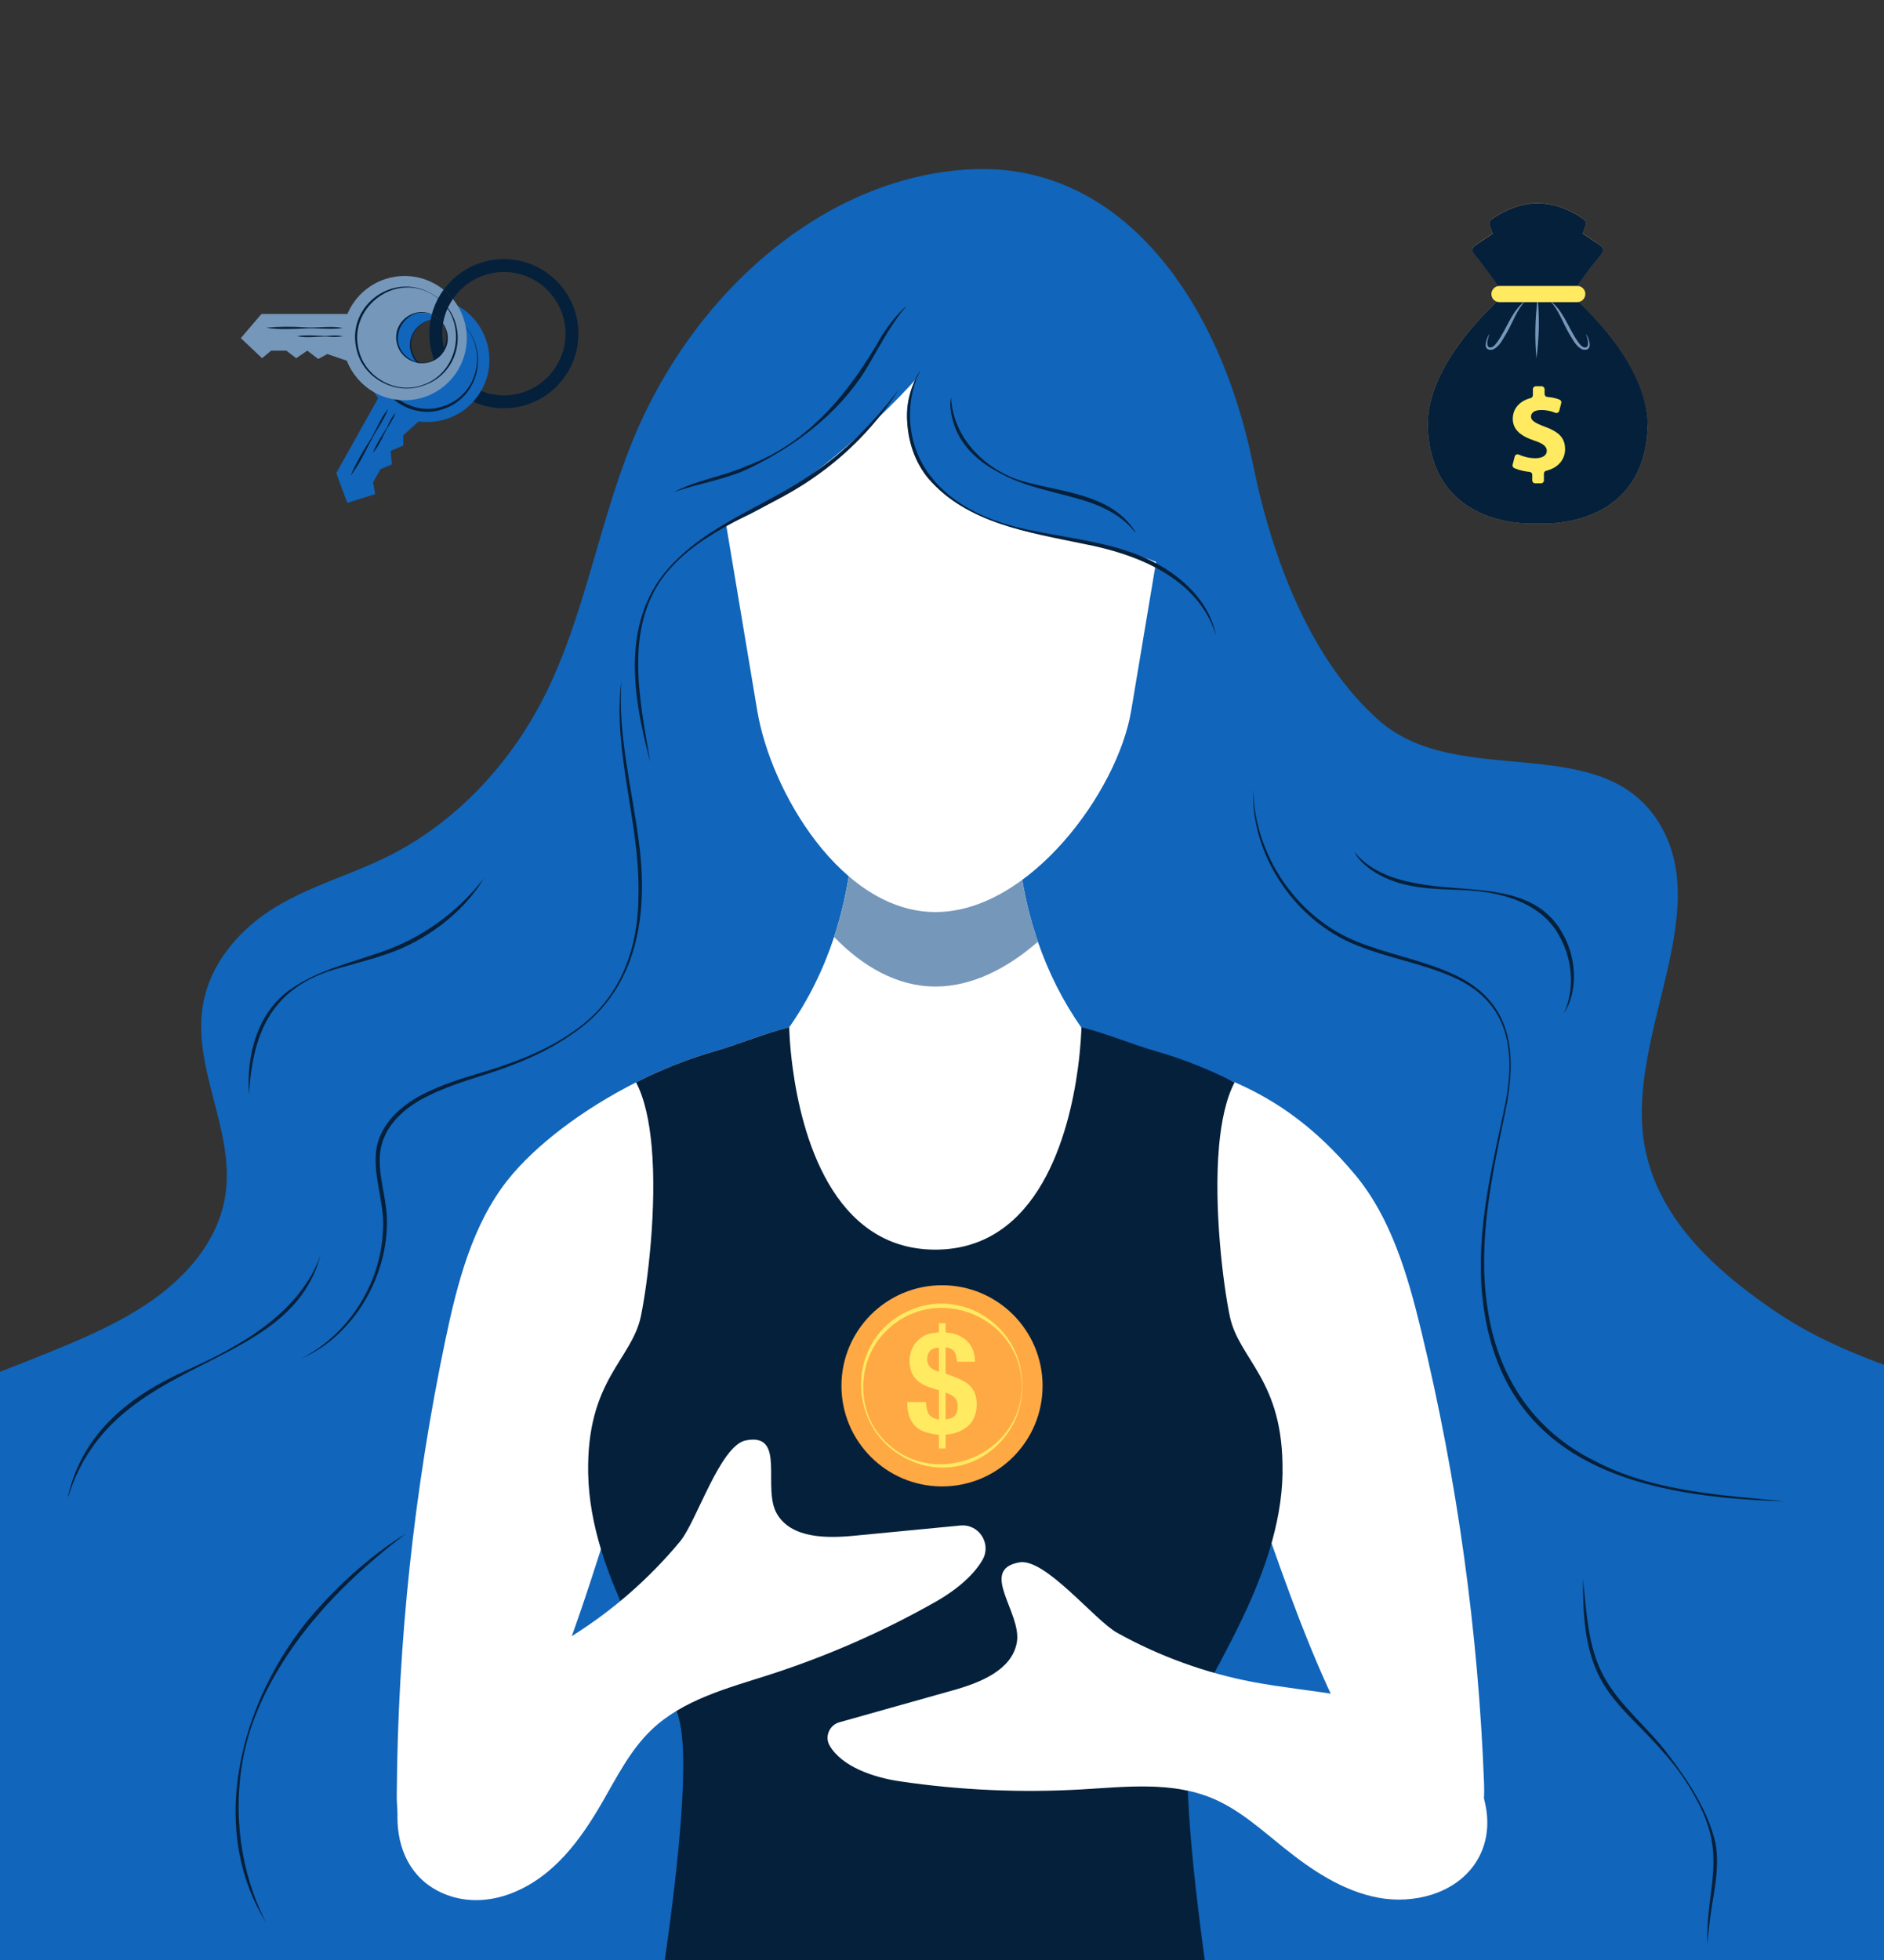
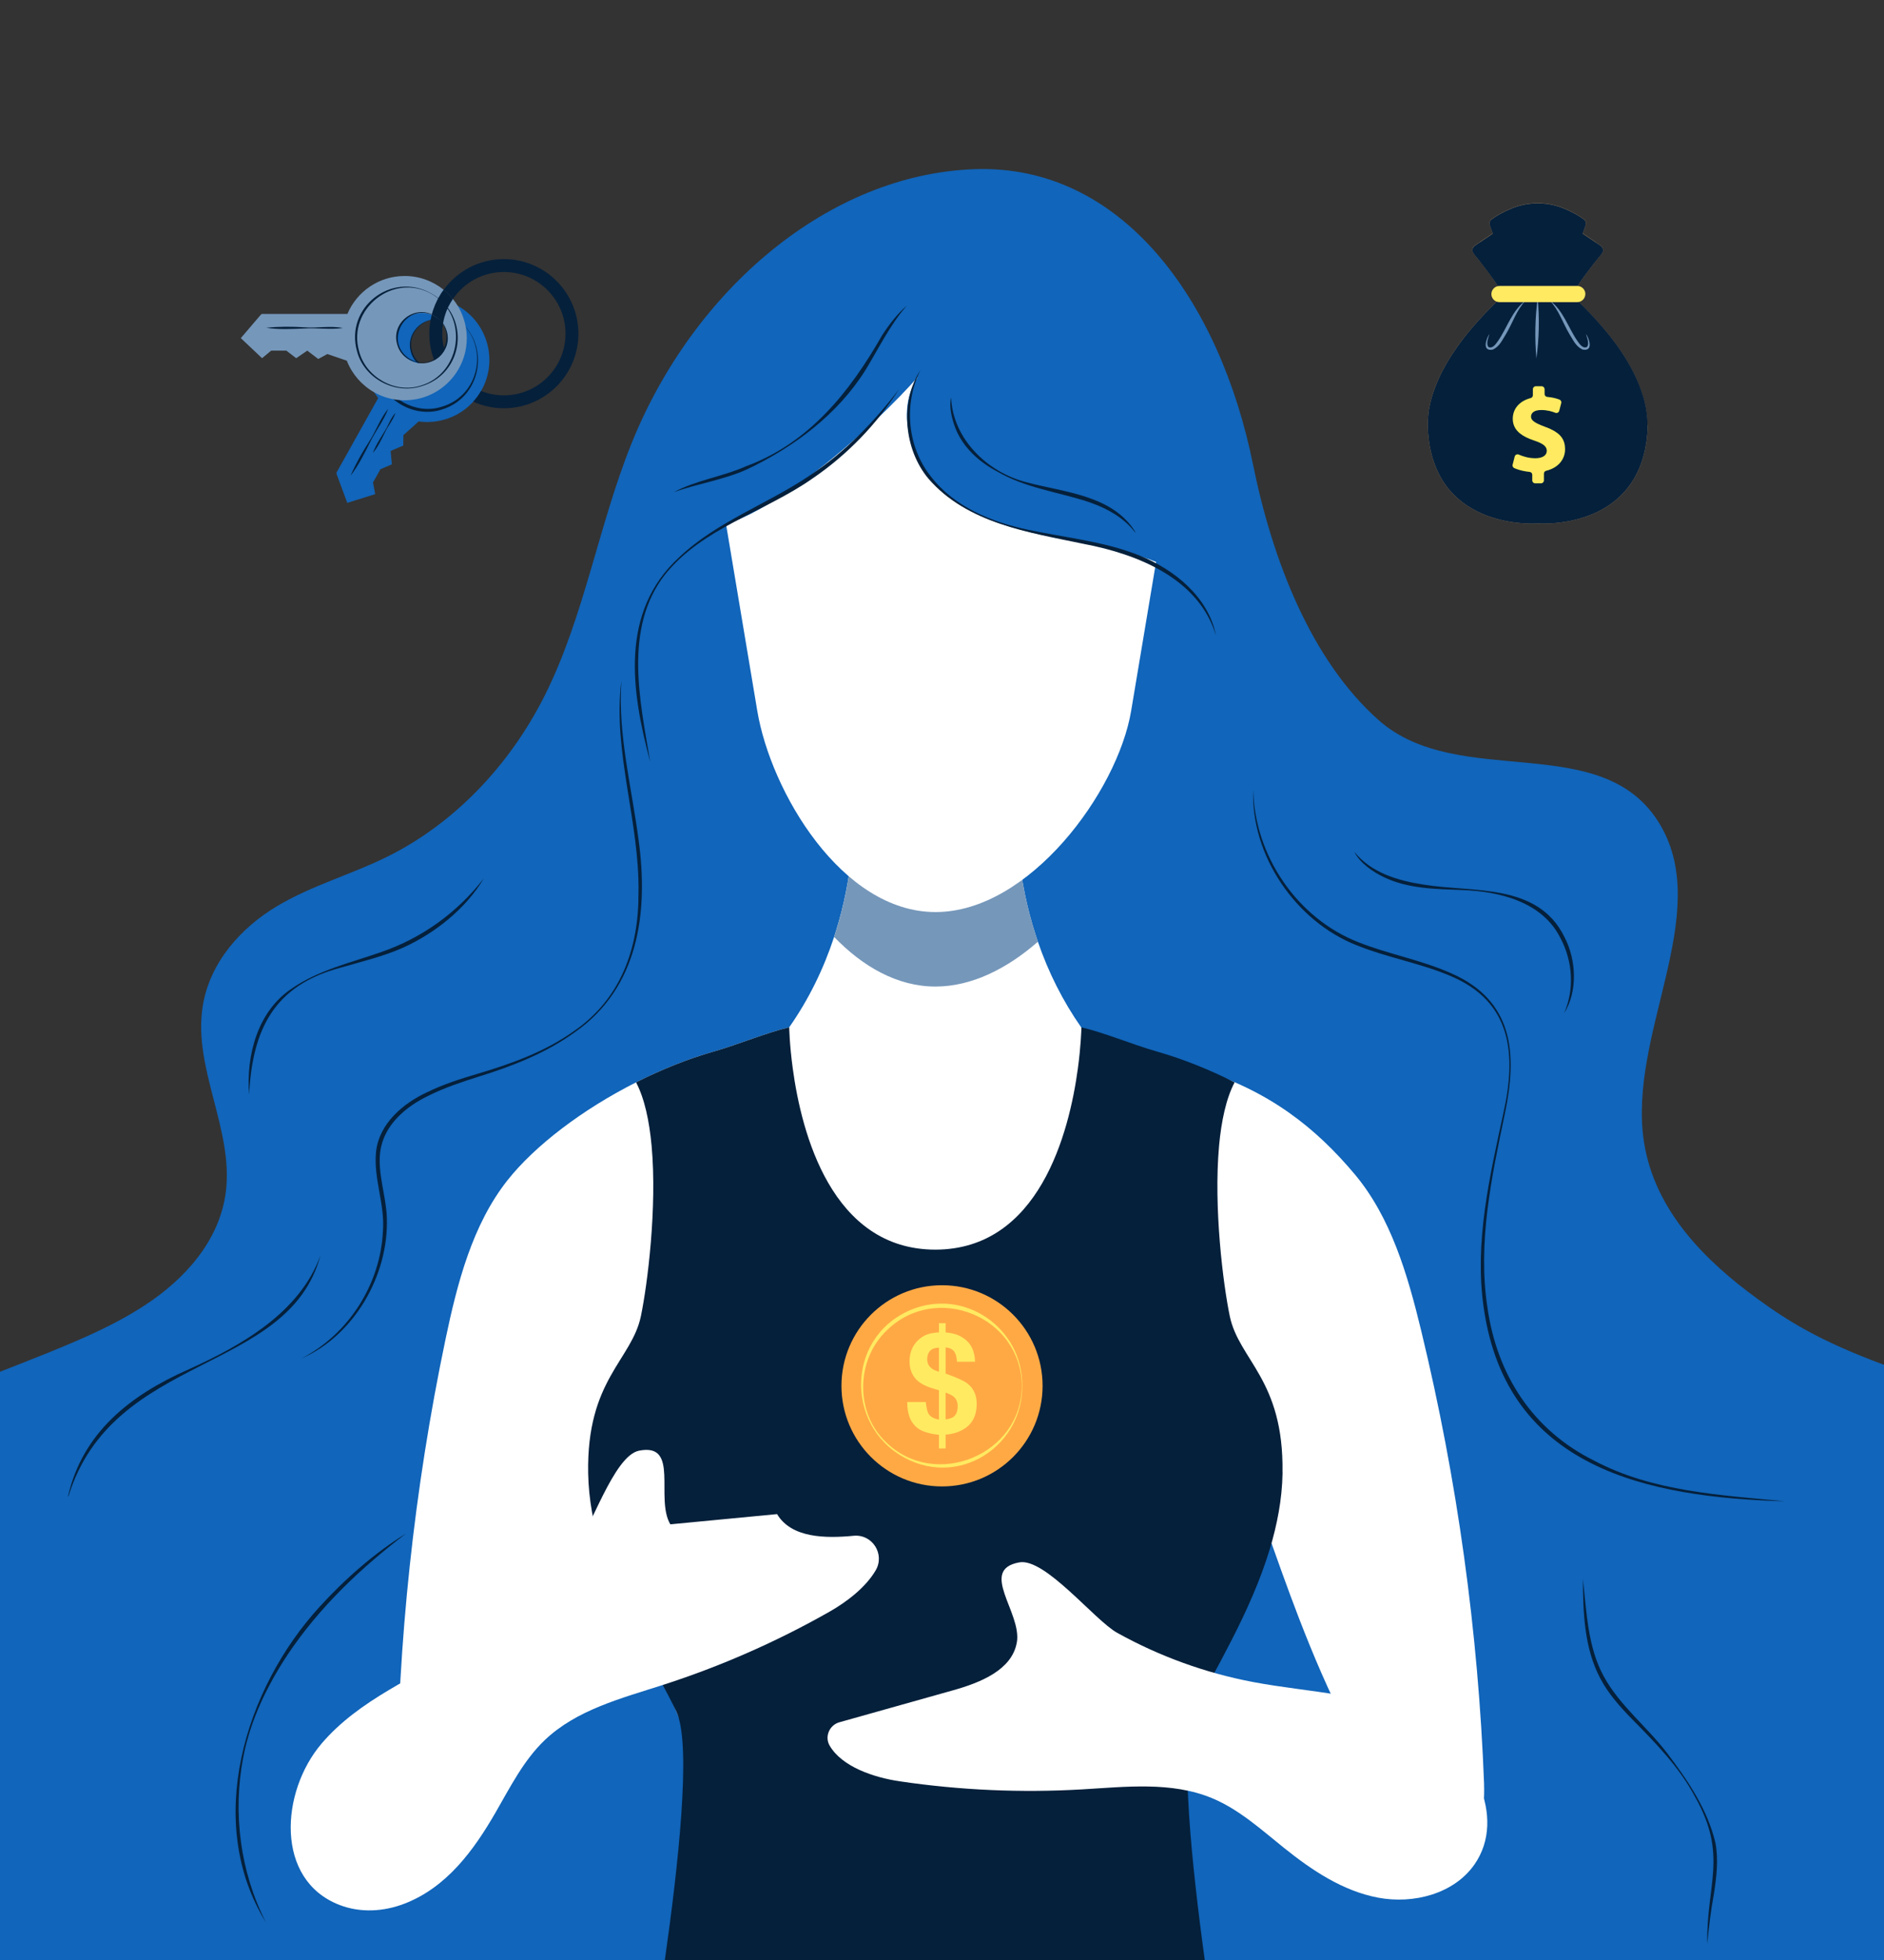
<svg xmlns="http://www.w3.org/2000/svg" id="Layer_1" data-name="Layer 1" viewBox="0 0 480.73 500">
  <rect x="0" y="0" width="480.73" height="500" fill="#333333" stroke="none" />
  <defs>
    <style>
      .cls-1 {
        fill: #c2996b;
      }

      .cls-2 {
        fill: #05203b;
      }

      .cls-3 {
        fill: #fff;
      }

      .cls-4 {
        fill: #ffea61;
      }

      .cls-5 {
        fill: #004f27;
      }

      .cls-6 {
        fill: #7597ba;
      }

      .cls-7 {
        fill: #a8835d;
      }

      .cls-8 {
        fill: #1165ba;
      }

      .cls-9 {
        fill: #ffa945;
      }
    </style>
  </defs>
  <g>
    <path class="cls-8" d="M480.73,348.14v151.86H0v-150.09c18.01-7.01,28.11-11.13,37.23-17.14,9.66-6.37,18.82-16.09,20.4-28.81,1.96-15.83-8.32-31.29-5.94-47.04,1.74-11.52,9.99-20.4,18.99-25.77,8.99-5.36,18.98-8.06,28.28-12.69,16.67-8.29,30.93-22.91,40.04-41.05,10.03-19.96,13.7-43.31,22.12-64.24,15.76-39.2,50.28-68.77,87.67-70.02,37.4-1.25,62.43,33.31,70.95,75.4,4.94,24.37,14.82,49.86,32,65.11,20.59,18.27,57.43,1.99,71.95,26.85,13.41,22.95-8.38,53.45-4.22,80.71,2.71,17.72,15.9,30.59,29.08,40.17,7.55,5.48,15.56,10.6,32.18,16.75Z" />
    <g>
      <path class="cls-3" d="M334.55,330.3c-1.14,15.25-3.59,30.4-7.29,45.23-2.87,11.57-6.52,22.95-10.9,34.03-.7,1.77-1.42,3.54-2.16,5.3-7.26,17.26-16.42,34.15-18.75,52.73-1.33,10.61-.69,22.28-3.25,32.41h-107.14c-2.56-10.13-1.91-21.8-3.24-32.41-1.32-10.52-4.83-20.5-8.96-30.32-.1-.28-.22-.54-.33-.78-3.05-7.24-6.42-14.41-9.46-21.63-3.19-7.59-6.03-15.33-8.51-23.18-.02-.06-.04-.12-.06-.18-1.63-5.17-3.1-10.39-4.42-15.65v-.02c-3.75-14.93-6.22-30.18-7.36-45.53-.34-4.53-.55-9.17,.67-13.55,1.5-5.37,5.07-9.95,9.09-13.81,4.21-4.04,8.93-7.42,13.79-10.64,2.5-1.67,5.04-3.28,7.56-4.92,3.59-2.33,7.14-4.71,10.51-7.35,3.67-2.87,7-5.98,10.05-9.28h.01c.44-1.79,.94-3.68,1.37-5.58,1.39-.36,2.71-.64,4-.89,.55-.73,1.09-1.48,1.61-2.23t0-.01c4.97-7.1,8.76-14.86,11.45-23.04,.18-.55,.36-1.11,.53-1.67,3.98-12.87,5.27-26.71,4.14-40.58,10.31-3.36,16.88-3.34,21.12-.92,4.25-2.42,10.82-2.44,21.13,.92-1.17,14.29,.23,28.55,4.51,41.75,.18,.57,.37,1.14,.57,1.71,2.67,7.77,6.35,15.15,11.11,21.93,.49,.72,1.01,1.42,1.53,2.12,3.82,.74,8.11,2,12.66,3.67,.67,1.92,1.22,3.89,1.64,5.88,.1,.46,.2,.93,.28,1.4,.08,.4,.15,.81,.21,1.22,.05,.3,.1,.6,.14,.9,.05,.36,.1,.71,.15,1.07,.05,.48,.1,.97,.15,1.45h0c.08,.07,.14,.12,.21,.18,4.84,3.8,10.09,7.08,15.27,10.44,.96,.62,1.92,1.25,2.87,1.88,4.83,3.2,9.53,6.57,13.71,10.59,4.03,3.86,7.59,8.44,9.09,13.81,1.23,4.38,1.01,9.02,.68,13.55Z" />
      <path class="cls-6" d="M264.84,240.21c-7.82,6.84-16.87,11.44-26.13,11.44-9.8,0-18.63-5.15-25.87-12.65,4.39-13.34,5.85-27.78,4.67-42.25,10.31-3.36,16.88-3.34,21.12-.92,4.25-2.42,10.82-2.44,21.13,.92-1.22,14.91,.36,29.79,5.08,43.46Z" />
      <path class="cls-3" d="M238.71,232.65h0c-23.94,0-42.03-30.71-45.48-51.33l-15.27-91.21h125.94l-15.27,91.21c-3.45,20.62-25.98,51.33-49.91,51.33Z" />
      <path class="cls-3" d="M205.47,261.35c-1.06,2.54-2.26,7.44-3.17,11.23-.42,1.76-.79,3.27-1.04,4.2-1.7,6.05-2.59,12.29-2.54,18.44-5.21,8.01-11.02,15.7-15.41,23.19-13.14,22.42-20.82,47.89-28.81,73.09-.38,1.23-.77,2.45-1.16,3.67-3.35,10.5-6.8,20.94-10.77,31.06-5.77,14.72-12.65,28.77-21.9,41.43-2.79,3.81-6.51,7.81-10.95,7.4-6.72-.64-8.53-10.06-8.48-17.32,.26-38.92,4.43-77.9,12.43-116.07,3.02-14.41,6.85-29.24,15.81-40.59,7.01-8.87,19.2-18.12,32.82-24.99,6.42-3.25,13.15-5.96,19.81-7.86,6.36-1.82,13.39-4.8,19.27-6.18t0-.01c1.44-.34,2.81-.58,4.08-.69Z" />
      <path class="cls-3" d="M378.68,455.14c.27,7.26-1.25,16.73-7.95,17.58-4.41,.55-8.27-3.33-11.17-7.06-12.28-15.74-20.76-33.87-28.07-52.78-12.27-31.81-21.19-65.85-39.16-94.45-2.53-4.03-5.5-8.1-8.55-12.26,2.7-12.8,.52-26.72-6.18-37.93,6.23,.95,20.65,2.15,27.53,4.21,19,5.69,30.9,15.63,40.48,27,9.32,11.06,13.59,25.77,17.05,40.07,9.18,37.91,14.56,76.74,16.03,115.63Z" />
      <path class="cls-2" d="M327.26,375.53v.32c-.12,6.57-1.37,13.07-3.26,19.32-4.98,16.45-14.37,31.21-19.19,41.32-.11,.24-.23,.5-.33,.78-3.42,8.84-.45,38.08,2.94,62.73H169.64c3.52-24.65,6.64-53.89,3.22-62.73-.1-.28-.22-.54-.33-.78-4.82-10.11-14.21-24.87-19.19-41.32-1.89-6.25-3.14-12.75-3.26-19.32v-.02c-.44-23.89,11.11-28.83,13.46-40.13,1.67-8.04,4.16-27.63,2.73-43.4-.59-6.36-1.8-12.1-3.97-16.21,6.42-3.25,13.15-5.96,19.81-7.86,6.36-1.82,13.39-4.8,19.27-6.18t0-.01s.06,4.3,.91,10.54c2.22,16.39,9.9,46.15,36.37,46.18,26.47-.03,34.15-29.79,36.37-46.18,.77-5.68,.89-9.75,.91-10.44v-.1s0,.01,.01,.01c5.88,1.38,12.91,4.36,19.27,6.18,6.66,1.9,13.39,4.61,19.81,7.86-2.17,4.11-3.38,9.85-3.97,16.21v.05c-1.42,15.76,1.06,35.32,2.73,43.35,2.34,11.25,13.8,16.2,13.46,39.83Z" />
-       <path class="cls-3" d="M198.28,386.22c3.68,6.15,12.41,6.21,19.54,5.53l27.23-2.62c4.78-.46,8.05,4.7,5.61,8.84-2.52,4.29-7.29,7.98-11.76,10.52-13.49,7.66-27.76,13.93-42.53,18.69-10.66,3.43-22.05,6.35-30.15,14.08-5.4,5.16-8.81,12-12.55,18.47-5.57,9.64-12.44,19.07-23.21,23.23-5.33,2.06-11.24,2.4-16.57,.35-16.56-6.36-15.1-28.88-4.59-41.19,9.58-11.22,23.93-16.89,36.46-24.69,10.48-6.53,19.9-14.75,27.78-24.25,4.23-5.1,10.19-24.46,16.76-25.76,10.46-2.07,4.02,12.19,7.98,18.79Z" />
+       <path class="cls-3" d="M198.28,386.22c3.68,6.15,12.41,6.21,19.54,5.53c4.78-.46,8.05,4.7,5.61,8.84-2.52,4.29-7.29,7.98-11.76,10.52-13.49,7.66-27.76,13.93-42.53,18.69-10.66,3.43-22.05,6.35-30.15,14.08-5.4,5.16-8.81,12-12.55,18.47-5.57,9.64-12.44,19.07-23.21,23.23-5.33,2.06-11.24,2.4-16.57,.35-16.56-6.36-15.1-28.88-4.59-41.19,9.58-11.22,23.93-16.89,36.46-24.69,10.48-6.53,19.9-14.75,27.78-24.25,4.23-5.1,10.19-24.46,16.76-25.76,10.46-2.07,4.02,12.19,7.98,18.79Z" />
      <path class="cls-3" d="M259.46,418.93c-1.21,7.06-9.32,10.28-16.22,12.22l-29.06,8.17c-2.56,.72-3.82,3.68-2.47,5.98,3.15,5.36,11.16,8.09,17.93,9.09,15.35,2.26,30.92,2.95,46.41,2.05,11.18-.65,22.86-2.06,33.2,2.23,6.9,2.86,12.55,8.01,18.38,12.69,7.14,5.73,15.03,11.01,24.03,12.7,8.99,1.69,19.31-.95,24.56-8.45,8.46-12.09-.59-29.73-13.58-36.72-12.99-6.99-28.42-7.09-42.92-9.84-12.13-2.3-23.88-6.56-34.67-12.56-5.78-3.22-18.35-19.12-24.94-17.96-10.5,1.86,.66,12.82-.64,20.4Z" />
    </g>
    <path class="cls-8" d="M234.25,96.04c-6.88,10.44-.37,25.3,10.03,32.25,10.4,6.94,23.37,8.37,35.63,10.8s25.28,6.72,32.32,17.05c2.77-15.49,4.41-31.45,1.61-46.94-2.8-15.49-10.5-30.6-23.36-39.67-10.15-7.15-22.69-10.08-35.05-11.28-23.19-2.25-47.98,1.62-66.24,16.09-9.76,7.73-36.52,48.62-17.68,59.45,15.9,9.14,53.93-27.33,62.76-37.75Z" />
    <g>
      <circle class="cls-9" cx="240.37" cy="353.5" r="25.66" />
      <path class="cls-4" d="M260.84,353.5c.14,14.68-14.75,25.15-28.4,19.13-16.74-7.34-17.16-31.23-.09-38.48,13.73-5.78,28.65,4.62,28.49,19.35h0Zm-.1,0c-.17-17.7-21.95-26.48-34.49-14.11-7.8,7.42-8.12,20.92-.21,28.43,12.5,12.32,34.65,3.31,34.7-14.32h0Z" />
      <path class="cls-4" d="M241.29,369.48h-1.7v-3.48c-2.3-.26-4.02-.76-5.15-1.51-2-1.34-2.98-3.63-2.94-6.86h4.73c.16,1.47,.39,2.46,.68,2.96,.46,.78,1.35,1.29,2.68,1.52v-7.48l-1.42-.42c-2.23-.65-3.8-1.56-4.72-2.73-.92-1.17-1.37-2.57-1.37-4.22,0-1.09,.18-2.07,.53-2.96,.36-.89,.86-1.65,1.5-2.29,.83-.83,1.75-1.4,2.77-1.72,.62-.2,1.52-.34,2.71-.44v-2.33h1.7v2.36c1.89,.15,3.38,.62,4.46,1.4,1.96,1.25,2.98,3.27,3.05,6.08h-4.6c-.09-1.04-.27-1.8-.52-2.28-.44-.83-1.23-1.28-2.39-1.37v6.67c2.77,.96,4.62,1.8,5.58,2.54,1.57,1.23,2.35,2.95,2.35,5.18,0,2.94-1.08,5.08-3.24,6.41-1.32,.82-2.88,1.3-4.69,1.44v3.52Zm-1.7-25.72c-1.02,.02-1.77,.29-2.26,.81s-.74,1.23-.74,2.13c0,.98,.37,1.76,1.1,2.33,.41,.32,1.04,.61,1.89,.88v-6.15Zm1.7,18.3c.91-.12,1.58-.33,1.99-.63,.73-.54,1.09-1.46,1.09-2.78,0-1-.34-1.8-1.02-2.38-.4-.34-1.09-.69-2.06-1.05v6.85Z" />
    </g>
    <path class="cls-2" d="M234.83,94.46c-4.28,8.64-3.32,19.56,2.71,27.1,5.93,7.72,15.53,11.65,24.84,13.58,9.48,2.03,19.29,2.91,28.38,6.56,8.9,3.58,17.59,10.58,19.51,20.4-4.37-14.54-19.96-20.75-33.79-23.37-13.94-2.92-29.77-5.24-39.6-16.66-6.25-7.47-7.28-19.56-2.06-27.61h0Z" />
    <path class="cls-2" d="M242.69,101.35c.4,10.61,9.28,19.13,19.17,21.65,9.67,2.61,22.03,3.24,27.86,12.73,0,0-.08,.06-.08,.06-3.21-4.16-8.01-6.53-12.88-8.08-7.37-2.27-15.41-3.42-22.23-7.39-4.66-2.44-8.86-6.19-10.78-11.2-.89-2.39-1.64-5.44-1.05-7.77h0Z" />
    <path class="cls-2" d="M165.91,194.33c-4.83-17.99-7.84-38.24,7.41-52.2,9.67-9.16,22.63-13.58,33.5-20.98,8.74-5.8,16.31-13.64,22.57-21.86-5.67,8.93-13.21,16.72-21.99,22.71-12.39,8.73-28.21,12.56-37.84,24.73-10.47,13.66-6.23,32.19-3.65,47.6h0Z" />
    <path class="cls-2" d="M158.54,173.91c-.88,13.63,2.66,26.94,4.41,40.37,2.54,18.43,.03,37.66-16.29,49.03-7.38,5.34-15.98,8.68-24.62,11.35-4.29,1.36-8.58,2.79-12.61,4.79-5.96,2.84-11.55,7.59-12.42,14.41-.66,5.61,1.5,11.12,1.7,16.74,.52,14.71-8.38,30.11-21.81,35.92,12.06-6.15,20.22-19.05,20.81-32.53,.54-6.86-2.47-13.39-1.75-20.27,.83-7.17,6.91-12.29,13.04-15.12,4.11-2.02,8.47-3.39,12.8-4.68,8.63-2.55,17.26-5.65,24.64-10.9,11.93-8.18,16.55-21.1,16.48-35.16,.35-17.99-6.59-36.1-4.4-53.96h0Z" />
    <path class="cls-2" d="M319.79,201.55c.34,16.71,11.21,32.68,26.77,38.77,7.73,3.09,16.13,4.54,23.79,7.97,15.85,6.97,16.85,20.47,13.67,35.64-3.41,16.24-7.01,33-4.48,49.58,2.44,17.2,11.53,31.31,27.28,39.1,14.89,7.88,32.35,8.78,48.62,10.34-35.27-.99-70.98-8.49-76.84-49.3-2.44-16.75,1.5-33.5,5.03-49.8,3.33-14.95,2.16-28.34-13.57-34.92-7.72-3.28-16.03-4.63-23.84-7.79-15.64-6.12-27.05-22.97-26.44-39.58h0Z" />
    <path class="cls-2" d="M345.62,217.34c4.28,5.28,11,7.27,17.47,8.28,12.71,2.12,29.22-.51,36.07,13.33,3.12,5.91,3.44,14.02-.06,19.51,2.7-6.12,2.18-13.27-.86-19.03-4.57-9.38-15.62-12.09-25.25-12.4-6.66-.26-13.58-.3-19.76-3.23-2.96-1.39-6.19-3.66-7.62-6.45h0Z" />
    <path class="cls-2" d="M81.76,320.27c-8.22,30.45-52.86,24.55-64.3,61.41,0,0-.1-.03-.1-.03,3.75-16.33,16.01-25.84,30.68-32.31,13.58-6.13,28.4-14.48,33.72-29.08h0Z" />
    <path class="cls-2" d="M63.55,279.23c-.77-9.96,2.14-21.25,10.87-27.05,6.82-4.75,15.13-6.61,22.85-9.33,10.36-3.54,19.49-10.12,26.2-18.82-4.55,7.7-12.42,14.01-20.72,17.75-5.06,2.22-10.47,3.5-15.74,5.03-17.18,4.51-22.57,15.85-23.46,32.42h0Z" />
    <path class="cls-2" d="M171.87,125.58c5.82-3.15,12.53-3.97,18.54-6.67,16.05-5.9,26.46-18.96,34.66-33.36,1.8-2.77,3.83-5.45,6.34-7.6-4.25,4.79-7.2,10.94-10.64,16.56-7.1,11.25-18.15,19.5-30.04,25.16-5.99,2.74-12.88,3.72-18.86,5.9h0Z" />
    <path class="cls-2" d="M435.63,495.94c-.28-15.24,5.36-22.6-3.11-37.6-4.06-7.64-10.15-13.83-16.19-19.93-2.99-3.09-5.94-6.37-7.99-10.27-4.13-7.79-4.39-16.79-4.44-25.38,.93,8.2,1.19,17.36,5.35,24.9,4.08,7.48,11.15,12.88,16.34,19.79,5.18,6.84,10.18,14.26,12.15,22.73,.78,4.34,.24,8.74-.42,12.98-.79,4.2-1.31,8.72-1.7,12.78h0Z" />
    <path class="cls-2" d="M67.87,490.38c-15.84-25.53-5.47-59.56,13.63-80.46,6.47-7.11,14.09-13.81,22.1-18.74-11.51,8.74-22.1,18.78-30.15,30.81-5.29,8-9.59,16.84-11.39,26.32-2.72,14.16-.73,29.36,5.81,42.07h0Z" />
    <g>
      <g>
        <path class="cls-8" d="M116.78,77.99s-.01-.01-.02-.01c-.57-.32-1.15-.6-1.74-.83-1.06-.45-2.15-.76-3.25-.94-.2-.04-.4-.07-.59-.1-6.26-.86-12.71,2.11-15.99,7.96-1.84,3.3-2.39,6.99-1.78,10.45,.33,1.96,1.04,3.85,2.08,5.56,.31,.5,.65,.99,1.01,1.46l-10.67,19.08,.09,.38,2.69,7.27,7.12-2.23-.55-2.97,1.89-3.38,2.92-1.25-.31-3.41,3.22-1.38,.03-2.65,3.89-3.5c5.14,.71,10.4-1.13,13.94-5.05,.75-.82,1.42-1.73,1.99-2.73,.03-.05,.07-.11,.1-.16,4.28-7.63,1.55-17.28-6.07-21.57Zm-3.6,3.82c.39,.13,.78,.3,1.15,.5,.57,.32,1.06,.7,1.5,1.15,1.91,1.99,2.39,5.08,.97,7.61-.46,.82-1.07,1.5-1.79,2.03-.43,.33-.9,.59-1.39,.79-.54,.22-1.11,.36-1.69,.43-1.29,.15-2.65-.09-3.88-.78-.46-.26-.88-.56-1.24-.91-2.13-1.97-2.71-5.2-1.23-7.84,.94-1.69,2.53-2.79,4.29-3.16,.72-.15,1.47-.19,2.22-.08,.37,.04,.73,.13,1.1,.25Z" />
        <path class="cls-2" d="M115.31,80.56c10.05,5.57,8.36,20.71-2.7,23.95-6.79,2.13-14.58-2.23-16.31-9.13-3.02-11.12,9.01-20.48,19.01-14.82h0Zm0,0c-9.9-5.49-21.51,3.8-18.33,14.63,1.74,6.46,9.02,10.54,15.44,8.65,10.9-2.94,12.74-17.71,2.89-23.27h0Z" />
        <path class="cls-2" d="M114.33,82.31c5.01,2.68,4.15,10.45-1.34,11.98-3.39,1.06-7.29-1.11-8.16-4.56-1.57-5.47,4.6-10.28,9.5-7.42h0Zm0,0c-4.85-2.79-10.82,2-9.16,7.32,1.45,5.26,8.88,6.16,11.55,1.39,1.79-2.93,.64-7.08-2.39-8.71h0Z" />
        <path class="cls-2" d="M99.06,104.29c-1.18,3.08-3.25,5.65-4.67,8.59-1.45,2.88-2.98,5.97-4.93,8.44,1.3-3.01,2.91-5.84,4.67-8.59,1.8-2.69,2.86-6.04,4.93-8.44h0Z" />
        <path class="cls-2" d="M100.91,105.33c-.63,1.89-1.96,3.37-2.78,5.16-.84,1.73-1.75,3.62-2.98,5.04,.86-2.31,2.29-4.31,3.53-6.41,.62-1.29,1.26-2.78,2.22-3.79h0Z" />
      </g>
      <g>
        <path class="cls-6" d="M118.86,83.49c-.35-1.99-1.07-3.85-2.08-5.51-.37-.6-.78-1.17-1.22-1.71-.7-.87-1.49-1.66-2.36-2.36-2.72-2.19-6.18-3.51-9.95-3.51-6.57,0-12.21,3.99-14.61,9.69h-21.85l-.3,.26-5.04,5.9,5.42,5.12,2.33-1.93h3.87l2.51,1.93,2.83-1.93,2.79,2.13,2.33-1.26,4.96,1.69c1.34,3.43,3.83,6.29,7,8.07,1.71,.97,3.62,1.62,5.66,1.89,.69,.1,1.39,.14,2.11,.14,4.29,0,8.17-1.7,11.02-4.46,.8-.77,1.51-1.62,2.13-2.54,1.7-2.52,2.7-5.57,2.7-8.84,0-.94-.09-1.86-.24-2.76Zm-4.76,3.32c0,.09-.01,.16-.02,.24-.01,.16-.04,.32-.08,.48-.02,.11-.04,.22-.08,.32-.04,.22-.11,.43-.2,.64-.01,.04-.02,.09-.04,.13-.04,.1-.09,.2-.13,.3-.04,.11-.1,.23-.16,.34h0c-.31,.58-.7,1.11-1.16,1.57-.13,.13-.27,.26-.42,.38-.31,.25-.65,.48-1.01,.68-.04,.02-.08,.04-.12,.07-.14,.08-.28,.14-.44,.21-.6,.26-1.26,.44-1.95,.49-.2,.02-.4,.03-.59,.03-.15,0-.31-.01-.46-.02-.13,0-.25-.02-.37-.04-.05,.01-.1,0-.14-.01-.16-.03-.33-.05-.49-.1-.19-.04-.36-.1-.55-.15-.99-.32-1.86-.88-2.56-1.6-.14-.13-.27-.27-.38-.42-.12-.14-.23-.29-.33-.44-.04-.04-.08-.1-.1-.15-.08-.1-.14-.21-.2-.32-.08-.13-.15-.26-.21-.39-.08-.15-.15-.32-.21-.48-.07-.16-.12-.34-.18-.52-.08-.26-.13-.54-.18-.81-.02-.12-.03-.25-.04-.37-.02-.2-.03-.39-.03-.6,0-3.55,2.87-6.43,6.43-6.43,.44,0,.88,.04,1.29,.13,.41,.09,.79,.21,1.16,.36,.18,.07,.36,.15,.53,.24,.12,.05,.24,.13,.36,.21,.23,.13,.44,.27,.65,.44,.11,.09,.21,.18,.31,.26,.04,.03,.09,.08,.12,.11,.15,.14,.3,.29,.43,.45,.18,.2,.34,.41,.48,.61,.02,.04,.05,.08,.08,.12,.09,.13,.16,.26,.24,.39,.01,.02,.02,.04,.03,.07,.07,.12,.13,.25,.19,.38,.06,.12,.1,.23,.14,.34,.09,.22,.15,.44,.21,.66,.03,.1,.05,.21,.08,.31,.01,.03,.02,.08,.02,.12,.03,.13,.05,.26,.07,.39,.01,.1,.02,.19,.03,.29,.01,.18,.02,.35,.02,.54s-.01,.37-.03,.56Z" />
        <path class="cls-2" d="M87.49,83.67c-3.26,.48-6.52-.08-9.78,.12-3.22,.14-6.66,.31-9.78-.18,3.26-.34,6.52-.32,9.78-.12,3.22,.25,6.66-.45,9.78,.18h0Z" />
-         <path class="cls-2" d="M87.49,85.79c-1.47,.24-2.93,.17-4.39,.05-2.41,.02-4.99,.41-7.32-.09,2.44-.38,4.88-.11,7.32-.05,1.43-.09,3.04-.26,4.39,.09h0Z" />
        <path class="cls-2" d="M110.05,74.86c10.18,5.66,8.51,20.61-2.78,23.73-6.67,2-14.33-2.13-16.15-8.91-3.21-11.25,8.81-20.57,18.93-14.82h0Zm-.03,.05c-9.74-5.42-21.42,3.97-18.41,14.63,1.65,6.58,9.07,10.89,15.61,8.87,10.65-3.04,12.51-18.07,2.8-23.5h0Z" />
        <path class="cls-2" d="M110.84,80.51c3.06,1.6,4.44,5.79,2.6,8.81-2.8,4.91-10.56,4.06-12.08-1.42-1.67-5.61,4.47-10.33,9.48-7.39h0Zm-.02,.04c-7.31-3.66-13.15,6.7-6.19,11.05,7.34,3.99,13.14-6.82,6.19-11.05h0Z" />
      </g>
      <path class="cls-2" d="M111.69,81.21c.11,.09,.21,.18,.31,.26,.04,.03,.09,.08,.12,.11,.15,.14,.3,.29,.43,.45,.18,.2,.34,.41,.48,.61,.04-.29,.1-.56,.15-.84,.14-.68,.34-1.35,.57-1.99,.08-.23,.16-.44,.25-.66,.28-.7,.63-1.37,1.01-2.02,.18-.3,.35-.59,.55-.87-.7-.87-1.49-1.66-2.36-2.36-.54,.72-1.01,1.48-1.44,2.28-.04,.09-.1,.18-.14,.27-.42,.81-.78,1.66-1.07,2.53-.15,.43-.28,.87-.39,1.32,.18,.07,.36,.15,.53,.24,.12,.05,.24,.13,.36,.21,.23,.13,.44,.27,.65,.44Z" />
      <path class="cls-2" d="M147.59,85.12c0,10.49-8.53,19.02-19.02,19.02-2.79,0-5.43-.6-7.81-1.69,.75-.82,1.42-1.73,1.99-2.73,1.8,.73,3.77,1.13,5.82,1.13,8.68,0,15.73-7.05,15.73-15.73s-7.05-15.74-15.73-15.74c-5.4,0-10.17,2.73-13.01,6.9-.7-.87-1.49-1.66-2.36-2.36,3.46-4.75,9.06-7.83,15.37-7.83,10.49,0,19.02,8.53,19.02,19.03Z" />
      <path class="cls-2" d="M113.39,89.26h0c-.31,.58-.7,1.11-1.16,1.57-.13,.13-.27,.25-.42,.38-.31,.25-.65,.48-1.01,.68-.82-2.11-1.26-4.39-1.26-6.78,0-1.2,.11-2.36,.33-3.49,.08-.44,.18-.88,.29-1.31,.18,.07,.36,.15,.53,.24,.12,.05,.24,.13,.36,.21,.23,.13,.44,.27,.65,.44,.11,.09,.21,.18,.31,.26,.04,.03,.09,.08,.12,.11,.15,.14,.3,.29,.43,.45,.18,.2,.34,.41,.48,.61-.13,.8-.2,1.63-.2,2.47,0,1.44,.2,2.82,.56,4.15Z" />
    </g>
  </g>
  <g>
    <path class="cls-1" d="M420.44,108.42h0c0,.51-.01,1.02-.04,1.53,0,.08,0,.16-.02,.23,0,.06,0,.12-.01,.18,0,.1-.02,.21-.03,.32-.04,.52-.1,1.02-.16,1.52-.02,.14-.04,.28-.06,.41-.01,.09-.03,.19-.04,.28,0,0,0,0,0,0-.08,.55-.18,1.09-.29,1.62-.02,.1-.04,.2-.06,.3-.02,.11-.05,.23-.08,.34h0c-.13,.59-.28,1.15-.44,1.7-.02,.07-.04,.13-.06,.19-.03,.09-.06,.18-.08,.27-.2,.64-.42,1.26-.67,1.85v.02c-.04,.08-.08,.16-.11,.24t0,0c-.26,.62-.54,1.2-.84,1.77-.06,.11-.11,.22-.17,.32h0c-.32,.58-.65,1.13-1.01,1.65h0c-1.31,1.95-2.84,3.53-4.5,4.83-1.09,.85-2.23,1.58-3.39,2.19-.4,.22-.82,.42-1.22,.6-1.36,.63-2.73,1.12-4.07,1.5-5.76,1.65-10.72,1.25-10.72,1.25,0,0-.68,.06-1.83,.04h0c-.29,0-.6,0-.94-.03-2.73-.11-7.11-.62-11.46-2.52-3.44-1.49-6.86-3.85-9.44-7.54-.38-.54-.73-1.1-1.07-1.7h0c-.05-.08-.1-.17-.14-.26-.32-.58-.62-1.19-.9-1.83h0c-.05-.11-.09-.22-.14-.33-.02-.05-.04-.09-.06-.14-.23-.56-.44-1.14-.64-1.74-.04-.11-.08-.23-.11-.34-.04-.1-.07-.2-.09-.3-.16-.52-.3-1.05-.42-1.6-.02-.1-.05-.2-.07-.3-.03-.13-.06-.27-.09-.4-.1-.5-.2-1-.27-1.52h0c-.02-.11-.04-.23-.05-.34-.02-.14-.04-.27-.06-.41-.07-.5-.12-1-.16-1.52,0-.1-.02-.21-.03-.32,0-.08-.01-.16-.02-.24,0-.08,0-.15-.01-.22-.03-.49-.05-.99-.05-1.48h0c0-.11,0-.22,0-.32,0-.1,0-.2,0-.3,0-.05,0-.1,0-.15,0-.09,0-.17,.01-.26,0-.08,0-.16,0-.24,.02-.33,.05-.67,.08-1,0,0,0,0,0,0,0-.1,.02-.2,.03-.29,0,0,0-.02,0-.03,0-.12,.02-.23,.04-.35,0-.03,0-.06,0-.09,0-.02,0-.03,0-.05l.05-.39c.06-.36,.11-.71,.18-1.07,.02-.09,.04-.19,.06-.29,.03-.14,.06-.29,.09-.43,.05-.26,.11-.53,.18-.79,.05-.19,.09-.37,.14-.55,.02-.06,.03-.12,.05-.19,.03-.1,.06-.2,.08-.31,0-.02,.01-.04,.02-.07,0-.03,.02-.06,.03-.09,.02-.08,.05-.16,.07-.23,.03-.1,.07-.21,.1-.31,.06-.2,.12-.39,.19-.59,.05-.16,.1-.31,.16-.46,.02-.07,.05-.14,.08-.21,.05-.14,.1-.29,.15-.43,.02-.05,.03-.09,.05-.13,.24-.64,.5-1.27,.77-1.9,0,0,0,0,0,0,.04-.08,.07-.17,.11-.25,0-.02,.01-.03,.02-.05,.31-.68,.63-1.35,.98-2.02h0c.07-.14,.14-.28,.22-.42,.1-.2,.21-.39,.32-.59,.2-.37,.41-.73,.62-1.1,0,0,0-.02,.02-.03h0c.06-.1,.12-.2,.18-.3,.05-.09,.11-.18,.16-.27h0c.2-.34,.4-.67,.61-1,0-.01,.02-.03,.03-.04,.07-.1,.13-.21,.2-.31h0c.04-.06,.08-.12,.11-.18,.04-.07,.08-.13,.13-.2,.08-.11,.15-.23,.23-.33,.3-.45,.6-.9,.91-1.34,.03-.05,.06-.09,.09-.13,.02-.03,.05-.07,.07-.1,0,0,.01-.02,.02-.03,.13-.18,.25-.35,.38-.52,.27-.38,.55-.76,.84-1.13,.09-.12,.18-.23,.27-.35,.08-.11,.17-.22,.26-.33,.06-.09,.13-.18,.2-.26,.23-.29,.46-.57,.69-.86,.1-.12,.2-.24,.3-.36,0,0,0,0,0,0,.08-.1,.16-.19,.24-.29,.14-.17,.29-.34,.43-.51,.05-.06,.09-.11,.14-.16,.1-.13,.22-.25,.33-.38,.25-.29,.49-.57,.74-.85,.24-.28,.49-.55,.74-.82,.15-.16,.29-.32,.44-.48,.14-.15,.27-.3,.41-.44,.14-.15,.27-.3,.41-.44,.14-.15,.28-.29,.41-.43,.09-.09,.17-.18,.26-.27,.5-.51,.99-1.01,1.48-1.49,.22-.21,.43-.42,.64-.63,.11-.1,.22-.21,.32-.31h0c.56-.54,1.1-1.05,1.64-1.54h0s.05-.05,.08-.07h0c.5-.46,.99-.9,1.46-1.32,.19-.16,.37-.32,.55-.48h0s.09-.08,.13-.12c.19-.16,.38-.32,.56-.48h0c.72-.61,1.39-1.17,2.01-1.68,2.42-1.97,4.01-3.07,4.01-3.07,0,0,1.59,1.11,4,3.07,.52,.42,1.08,.88,1.67,1.38,.11,.1,.23,.2,.35,.3h0c.08,.07,.15,.13,.23,.2,.11,.09,.22,.19,.33,.28,.23,.2,.45,.39,.69,.6,.16,.14,.31,.28,.47,.42,.32,.29,.65,.59,.99,.9h0c.58,.54,1.18,1.09,1.79,1.68h0c.08,.08,.16,.16,.25,.24,.21,.21,.43,.42,.64,.63,.58,.57,1.16,1.16,1.74,1.77,.14,.14,.28,.29,.41,.43,.14,.14,.28,.29,.41,.44,.14,.15,.28,.29,.41,.44,.07,.08,.15,.16,.23,.24,1.05,1.15,2.11,2.36,3.13,3.62,.24,.29,.48,.59,.71,.89,.39,.5,.79,1.01,1.17,1.52,.13,.17,.25,.35,.38,.52,.13,.18,.25,.35,.38,.52,.25,.35,.49,.7,.73,1.06,.12,.18,.24,.36,.36,.54,.22,.32,.42,.64,.63,.96,.03,.04,.05,.08,.07,.12,.12,.18,.23,.36,.34,.55,.11,.18,.23,.37,.33,.55,.22,.37,.43,.74,.64,1.11,.11,.19,.21,.37,.31,.56,.1,.19,.2,.37,.3,.56,.11,.21,.22,.43,.33,.64,.05,.09,.09,.18,.13,.26,.05,.09,.09,.19,.14,.28,0,0,0,0,0,0,.14,.29,.28,.58,.41,.87h0c.22,.46,.42,.92,.61,1.39,.08,.2,.16,.39,.23,.59,.02,.06,.05,.12,.07,.18,0,.02,.02,.05,.03,.07,.04,.1,.08,.2,.11,.29,.05,.12,.09,.24,.13,.37,.05,.13,.1,.26,.14,.39,.06,.15,.11,.31,.16,.46,.02,.06,.04,.11,.06,.17,.05,.14,.09,.29,.13,.43,.02,.05,.03,.1,.05,.15h0s.03,.08,.04,.12c.03,.09,.05,.18,.08,.27,0,.03,.02,.07,.03,.09,.05,.19,.1,.37,.15,.56,.05,.19,.09,.37,.14,.55,.04,.18,.08,.36,.12,.54,.02,.07,.03,.13,.04,.19,.05,.22,.09,.44,.14,.66,.08,.4,.14,.79,.2,1.19l.05,.38h0c0,.06,0,.1,.02,.15,0,.08,.02,.17,.03,.26,0,.04,0,.08,.01,.12,0,.07,.02,.14,.02,.21,.04,.36,.07,.72,.09,1.08,0,.08,.01,.16,.01,.24,0,.07,0,.14,0,.21,0,.07,0,.14,0,.21,0,.08,0,.15,0,.23,0,.11,0,.22,0,.32Z" />
    <path class="cls-1" d="M389.32,74.32l-3.31,1.84-1.61,.9c-1.05-3.27-6.2-9.74-8.39-12.39-.54-.66-.39-1.58,.35-2.07l1.34-.89,6.35-4.24,5.27,16.86Z" />
    <path class="cls-7" d="M389.32,74.32l-3.31,1.84c-1.76-4.97-8.32-14.46-8.32-14.46l6.35-4.24,5.27,16.86Z" />
    <path class="cls-1" d="M408.73,64.67c-.35,.42-.77,.94-1.23,1.52-.08,.1-.17,.21-.26,.33-.19,.24-.39,.49-.59,.75-.32,.41-.66,.84-.99,1.29-.16,.21-.32,.42-.48,.63-.25,.33-.5,.67-.75,1.01-.11,.15-.22,.29-.32,.44-.21,.29-.42,.59-.63,.88h0c-.19,.27-.37,.54-.55,.81-.02,.02-.04,.05-.05,.08-.1,.15-.2,.29-.29,.44-.01,.02-.02,.03-.03,.05,0,.02-.02,.03-.03,.05-.08,.11-.15,.22-.22,.33-.16,.25-.32,.5-.46,.74-.13,.22-.26,.44-.39,.66-.01,.02-.02,.04-.04,.06-.11,.2-.22,.39-.32,.59,0,0,0,0,0,.02-.33,.63-.6,1.22-.76,1.73l-.6-.34-1.01-.56-.62-.35-.74-.41-1.95-1.09,.24-.78,.19-.6,.53-1.68,2.99-9.57,1.32-4.22,3.15,2.1h0l3.2,2.14h0l1.34,.9c.73,.49,.89,1.41,.35,2.07Z" />
    <path class="cls-7" d="M407.05,61.7s-4.3,6.23-6.87,11.23c-.16,.32-.32,.63-.47,.94-.02,.05-.05,.09-.07,.14-.37,.77-.68,1.49-.91,2.14l-.62-.35-.74-.41-1.95-1.09,.24-.78,.19-.6,.53-1.68,2.99-9.57,1.32-4.22,3.15,2.1h0l3.2,2.14Z" />
    <path class="cls-1" d="M404.63,57.37l-.78,2.2h0s-4.73,13.37-4.73,13.37l-.13,.38-.04,.1-.85,2.4-.05,.14-.89-.55-1.74-1.09-.53-.33-.32-.45-.42-.6-1.78-2.5-1.78,2.5-.42,.6-.32,.45-.53,.33-1.74,1.09-.89,.55-.05-.14-.14-.41-.66-1.87-.04-.12-.17-.48-4.73-13.37h0s-.78-2.2-.78-2.2c-.15-.42-.06-.87,.23-1.21,.03-.04,.07-.08,.11-.11,.04-.04,.08-.07,.12-.1,.57-.43,1.18-.83,1.82-1.2,.1-.06,.21-.12,.32-.18,.33-.18,.66-.35,.99-.52,.67-.33,1.34-.63,2.01-.91,4.22-1.75,9.09-1.75,13.31,0,.22,.09,.44,.19,.66,.28,.45,.2,.9,.41,1.34,.63,.33,.17,.66,.34,.99,.52,.11,.06,.22,.12,.32,.18,.64,.37,1.25,.77,1.82,1.2,.04,.03,.08,.07,.12,.1,.08,.07,.14,.15,.2,.23,.22,.33,.27,.72,.14,1.09Z" />
    <path class="cls-2" d="M420.44,108.42h0c0,.51-.01,1.02-.04,1.53,0,.08,0,.16-.02,.23,0,.06,0,.12-.01,.18,0,.1-.02,.21-.03,.32-.04,.52-.1,1.02-.16,1.52-.02,.14-.04,.28-.06,.41-.01,.09-.03,.19-.04,.28,0,0,0,0,0,0-.08,.55-.18,1.09-.29,1.62-.02,.1-.04,.2-.06,.3-.02,.11-.05,.23-.08,.34h0c-.13,.59-.28,1.15-.44,1.7-.02,.07-.04,.13-.06,.19-.03,.09-.06,.18-.08,.27-.2,.64-.42,1.26-.67,1.85v.02c-.04,.08-.08,.16-.11,.24t0,0c-.26,.62-.54,1.2-.84,1.77-.06,.11-.11,.22-.17,.32h0c-.32,.58-.65,1.13-1.01,1.65h0c-1.31,1.95-2.84,3.53-4.5,4.83-1.09,.85-2.23,1.58-3.39,2.19-.4,.22-.82,.42-1.22,.6-1.36,.63-2.73,1.12-4.07,1.5-5.76,1.65-10.72,1.25-10.72,1.25,0,0-.68,.06-1.83,.04h0c-.29,0-.6,0-.94-.03-2.73-.11-7.11-.62-11.46-2.52-3.44-1.49-6.86-3.85-9.44-7.54-.38-.54-.73-1.1-1.07-1.7h0c-.05-.08-.1-.17-.14-.26-.32-.58-.62-1.19-.9-1.83h0c-.05-.11-.09-.22-.14-.33-.02-.05-.04-.09-.06-.14-.23-.56-.44-1.14-.64-1.74-.04-.11-.08-.23-.11-.34-.04-.1-.07-.2-.09-.3-.16-.52-.3-1.05-.42-1.6-.02-.1-.05-.2-.07-.3-.03-.13-.06-.27-.09-.4-.1-.5-.2-1-.27-1.52h0c-.02-.11-.04-.23-.05-.34-.02-.14-.04-.27-.06-.41-.07-.5-.12-1-.16-1.52,0-.1-.02-.21-.03-.32,0-.08-.01-.16-.02-.24,0-.08,0-.15-.01-.22-.03-.49-.05-.99-.05-1.48h0c0-.11,0-.22,0-.32,0-.1,0-.2,0-.3,0-.05,0-.1,0-.15,0-.09,0-.17,.01-.26,0-.08,0-.16,0-.24,.02-.33,.05-.67,.08-1,0,0,0,0,0,0,0-.1,.02-.2,.03-.29,0,0,0-.02,0-.03,0-.12,.02-.23,.04-.35,0-.03,0-.06,0-.09,0-.02,0-.03,0-.05l.05-.39c.06-.36,.11-.71,.18-1.07,.02-.09,.04-.19,.06-.29,.03-.14,.06-.29,.09-.43,.05-.26,.11-.53,.18-.79,.05-.19,.09-.37,.14-.55,.02-.06,.03-.12,.05-.19,.03-.1,.06-.2,.08-.31,0-.02,.01-.04,.02-.07,0-.03,.02-.06,.03-.09,.02-.08,.05-.16,.07-.23,.03-.1,.07-.21,.1-.31,.06-.2,.12-.39,.19-.59,.05-.16,.1-.31,.16-.46,.02-.07,.05-.14,.08-.21,.05-.14,.1-.29,.15-.43,.02-.05,.03-.09,.05-.13,.24-.64,.5-1.27,.77-1.9,0,0,0,0,0,0,.04-.08,.07-.17,.11-.25,0-.02,.01-.03,.02-.05,.31-.68,.63-1.35,.98-2.02h0c.07-.14,.14-.28,.22-.42,.1-.2,.21-.39,.32-.59,.2-.37,.41-.73,.62-1.1,0,0,0-.02,.02-.03h0c.06-.1,.12-.2,.18-.3,.05-.09,.11-.18,.16-.27h0c.2-.34,.4-.67,.61-1,0-.01,.02-.03,.03-.04,.07-.1,.13-.21,.2-.31h0c.04-.06,.08-.12,.11-.18,.04-.07,.08-.13,.13-.2,.08-.11,.15-.23,.23-.33,.3-.45,.6-.9,.91-1.34,.03-.05,.06-.09,.09-.13,.02-.03,.05-.07,.07-.1,0,0,.01-.02,.02-.03,.13-.18,.25-.35,.38-.52,.27-.38,.55-.76,.84-1.13,.09-.12,.18-.23,.27-.35,.08-.11,.17-.22,.26-.33,.06-.09,.13-.18,.2-.26,.23-.29,.46-.57,.69-.86,.1-.12,.2-.24,.3-.36,0,0,0,0,0,0,.08-.1,.16-.19,.24-.29,.14-.17,.29-.34,.43-.51,.05-.06,.09-.11,.14-.16,.1-.13,.22-.25,.33-.38,.25-.29,.49-.57,.74-.85,.24-.28,.49-.55,.74-.82,.15-.16,.29-.32,.44-.48,.14-.15,.27-.3,.41-.44,.14-.15,.27-.3,.41-.44,.14-.15,.28-.29,.41-.43,.09-.09,.17-.18,.26-.27,.5-.51,.99-1.01,1.48-1.49,.22-.21,.43-.42,.64-.63,.11-.1,.22-.21,.32-.31h0c.56-.54,1.1-1.05,1.64-1.54h0s.05-.05,.08-.07c-.04-.07-.08-.15-.12-.22-.03-.06-.06-.12-.09-.18-.08-.13-.15-.27-.23-.4-.09-.16-.19-.32-.29-.49-.1-.17-.2-.33-.31-.5h0s0,0,0,0c-.06-.09-.11-.19-.17-.28-.06-.09-.12-.19-.18-.28,0,0,0,0,0,0h0c-.03-.06-.07-.1-.1-.16-.08-.13-.18-.27-.27-.41-.14-.22-.3-.44-.45-.67-.08-.11-.15-.22-.23-.33-.07-.09-.13-.19-.2-.28-1.01-1.43-2.09-2.85-3.05-4.07-.14-.18-.28-.36-.42-.54-.17-.21-.33-.42-.49-.61-.08-.09-.15-.19-.22-.27-.29-.36-.55-.68-.78-.96-.54-.66-.39-1.58,.35-2.07l1.34-.9,3.2-2.14h0s0,0,0,0l-.78-2.2c-.15-.42-.06-.87,.23-1.21,.03-.04,.07-.08,.11-.11,.04-.04,.08-.07,.12-.1,.57-.43,1.18-.83,1.82-1.2,.1-.06,.21-.12,.32-.18,.33-.18,.66-.35,.99-.52,.67-.33,1.34-.63,2.01-.91,4.22-1.75,9.09-1.75,13.31,0,.22,.09,.44,.19,.66,.28,.45,.2,.9,.41,1.34,.63,.33,.17,.66,.34,.99,.52,.11,.06,.22,.12,.32,.18,.64,.37,1.25,.77,1.82,1.2,.04,.03,.08,.07,.12,.1,.08,.07,.14,.15,.2,.23,.22,.33,.27,.72,.14,1.09l-.78,2.2h0s0,0,0,0l3.2,2.14h0l1.34,.9c.73,.49,.89,1.41,.35,2.07-.35,.42-.77,.94-1.23,1.52-.08,.1-.17,.21-.26,.33-.06,.07-.11,.13-.16,.2-.14,.18-.28,.36-.43,.54-.32,.41-.66,.84-.99,1.29-.16,.21-.32,.42-.48,.63-.25,.33-.5,.67-.75,1.01-.11,.15-.22,.29-.32,.44-.21,.29-.42,.59-.63,.88h0c-.1,.15-.2,.3-.31,.44-.08,.12-.17,.25-.24,.37-.02,.02-.04,.05-.05,.08-.07,.09-.13,.19-.19,.28-.04,.05-.07,.1-.1,.15-.01,.02-.02,.03-.03,.05,0,.02-.02,.03-.03,.05,0,0,0,0,0,0-.07,.11-.14,.22-.21,.33-.16,.25-.32,.5-.46,.74-.13,.22-.26,.44-.39,.66-.01,.02-.02,.04-.04,.06-.11,.2-.22,.39-.32,.59,0,0,0,0,0,.02,.58,.54,1.18,1.09,1.79,1.68h0c.08,.08,.16,.16,.25,.24,.21,.21,.43,.42,.64,.63,.58,.57,1.16,1.16,1.74,1.77,.14,.14,.28,.29,.41,.43,.14,.14,.28,.29,.41,.44,.14,.15,.28,.29,.41,.44,.07,.08,.15,.16,.23,.24,1.05,1.15,2.11,2.36,3.13,3.62,.24,.29,.48,.59,.71,.89,.39,.5,.79,1.01,1.17,1.52,.13,.17,.25,.35,.38,.52,.13,.18,.25,.35,.38,.52,.25,.35,.49,.7,.73,1.06,.12,.18,.24,.36,.36,.54,.22,.32,.42,.64,.63,.96,.03,.04,.05,.08,.07,.12,.12,.18,.23,.36,.34,.55,.11,.18,.23,.37,.33,.55,.22,.37,.43,.74,.64,1.11,.11,.19,.21,.37,.31,.56,.1,.19,.2,.37,.3,.56,.11,.21,.22,.43,.33,.64,.05,.09,.09,.18,.13,.26,.05,.09,.09,.19,.14,.28,0,0,0,0,0,0,.14,.29,.28,.58,.41,.87h0c.22,.46,.42,.92,.61,1.39,.08,.2,.16,.39,.23,.59,.02,.06,.05,.12,.07,.18,0,.02,.02,.05,.03,.07,.04,.1,.08,.2,.11,.29,.05,.12,.09,.24,.13,.37,.05,.13,.1,.26,.14,.39,.06,.15,.11,.31,.16,.46,.02,.06,.04,.11,.06,.17,.05,.14,.09,.29,.13,.43,.02,.05,.03,.1,.05,.15h0s.03,.08,.04,.12c.03,.09,.05,.18,.08,.27,0,.03,.02,.07,.03,.09,.05,.19,.1,.37,.15,.56,.05,.19,.09,.37,.14,.55,.04,.18,.08,.36,.12,.54,.02,.07,.03,.13,.04,.19,.05,.22,.09,.44,.14,.66,.08,.4,.14,.79,.2,1.19l.05,.38h0c0,.06,0,.1,.02,.15,0,.08,.02,.17,.03,.26,0,.04,0,.08,.01,.12,0,.07,.02,.14,.02,.21,.04,.36,.07,.72,.09,1.08,0,.08,.01,.16,.01,.24,0,.07,0,.14,0,.21,0,.07,0,.14,0,.21,0,.08,0,.15,0,.23,0,.11,0,.22,0,.32Z" />
    <path class="cls-6" d="M380.05,85.17c-.26,.99-.94,2.5-.25,3.35,1.07,.5,1.87-.76,2.48-1.61,2.33-3.38,3.59-7.8,7.04-10.28-2.34,2.41-3.33,5.72-5.04,8.58-.94,1.47-1.61,3.16-3.35,3.96-2.82,.56-1.77-2.66-.89-3.99h0Z" />
    <path class="cls-6" d="M404.69,85.17c.88,1.33,1.94,4.55-.89,3.99-1.74-.8-2.41-2.49-3.35-3.96-1.7-2.85-2.7-6.17-5.04-8.58,3.45,2.48,4.71,6.9,7.04,10.28,.6,.85,1.41,2.11,2.48,1.61,.69-.84,.01-2.35-.25-3.35h0Z" />
    <path class="cls-6" d="M392.37,75.96c.47,5.16,.36,10.36-.33,15.5-.47-5.16-.36-10.36,.33-15.5h0Z" />
    <path class="cls-4" d="M404.52,75c0,.57-.23,1.08-.6,1.46-.28,.27-.63,.47-1.02,.56-.14,.03-.28,.05-.43,.05h-19.86c-.23,0-.46-.04-.67-.11h0c-.81-.28-1.39-1.05-1.39-1.95,0-.57,.23-1.08,.61-1.46,.29-.29,.67-.5,1.09-.57,0,0,0,0,0,0,.12-.03,.24-.04,.36-.04h19.86s.05,0,.07,0c0,0,0,0,0,0,1.1,.04,1.99,.95,1.99,2.06Z" />
    <path class="cls-5" d="M395.71,109.47c-.43-.2-.9-.39-1.41-.57-.38-.14-.73-.28-1.04-.41-1.83-.76-2.6-1.35-2.6-2.2s.64-1.7,2.61-1.7c1.59,0,2.76,.37,3.59,.7,.42,.17,.89-.07,1-.51l.51-1.96c.07-.29-.03-.59-.25-.77-.06-.05-.13-.09-.21-.12-.77-.3-1.74-.56-2.99-.67-.04,0-.07,0-.11-.01-.39-.04-.69-.36-.69-.75v-1.22c0-.19-.07-.35-.18-.48-.14-.16-.34-.27-.58-.27h-1.47c-.41,0-.75,.34-.75,.75v1.54c0,.34-.23,.64-.56,.72-2.9,.76-4.57,2.76-4.57,5.28s1.69,4.06,4.29,5.12c0,0,0,0,0,0,.37,.15,.76,.29,1.17,.43,.6,.2,1.11,.41,1.54,.61,1.16,.57,1.68,1.19,1.68,2.03,0,1.21-1.19,1.88-2.92,1.88-1.59,0-3.06-.41-4.23-.93-.43-.19-.92,.04-1.04,.5l-.53,2.07c-.09,.35,.08,.72,.42,.87,.16,.07,.33,.14,.51,.21,.95,.36,2.15,.64,3.4,.76,.2,.02,.38,.11,.5,.25,.12,.13,.18,.3,.18,.49v1.43c0,.42,.34,.75,.75,.75h1.47c.42,0,.75-.34,.75-.75v-1.73c0-.35,.24-.65,.58-.73,3.12-.75,4.82-2.95,4.82-5.5,0-2.35-1.07-3.91-3.66-5.11Z" />
    <path class="cls-4" d="M395.71,109.47c-.43-.2-.9-.39-1.41-.57-.38-.14-.73-.28-1.04-.41-1.83-.76-2.6-1.35-2.6-2.2s.64-1.7,2.61-1.7c1.59,0,2.76,.37,3.59,.7,.42,.17,.89-.07,1-.51l.51-1.96c.07-.29-.03-.59-.25-.77-.06-.05-.13-.09-.21-.12-.77-.3-1.74-.56-2.99-.67-.04,0-.07,0-.11-.01-.39-.04-.69-.36-.69-.75v-1.22c0-.19-.07-.35-.18-.48-.14-.16-.34-.27-.58-.27h-1.47c-.41,0-.75,.34-.75,.75v1.54c0,.34-.23,.64-.56,.72-2.9,.76-4.57,2.76-4.57,5.28s1.69,4.06,4.29,5.12c0,0,0,0,0,0,.37,.15,.76,.29,1.17,.43,.6,.2,1.11,.41,1.54,.61,1.16,.57,1.68,1.19,1.68,2.03,0,1.21-1.19,1.88-2.92,1.88-1.59,0-3.06-.41-4.23-.93-.43-.19-.92,.04-1.04,.5l-.53,2.07c-.09,.35,.08,.72,.42,.87,.16,.07,.33,.14,.51,.21,.95,.36,2.15,.64,3.4,.76,.2,.02,.38,.11,.5,.25,.12,.13,.18,.3,.18,.49v1.43c0,.42,.34,.75,.75,.75h1.47c.42,0,.75-.34,.75-.75v-1.73c0-.35,.24-.65,.58-.73,3.12-.75,4.82-2.95,4.82-5.5,0-2.35-1.07-3.91-3.66-5.11Z" />
  </g>
</svg>